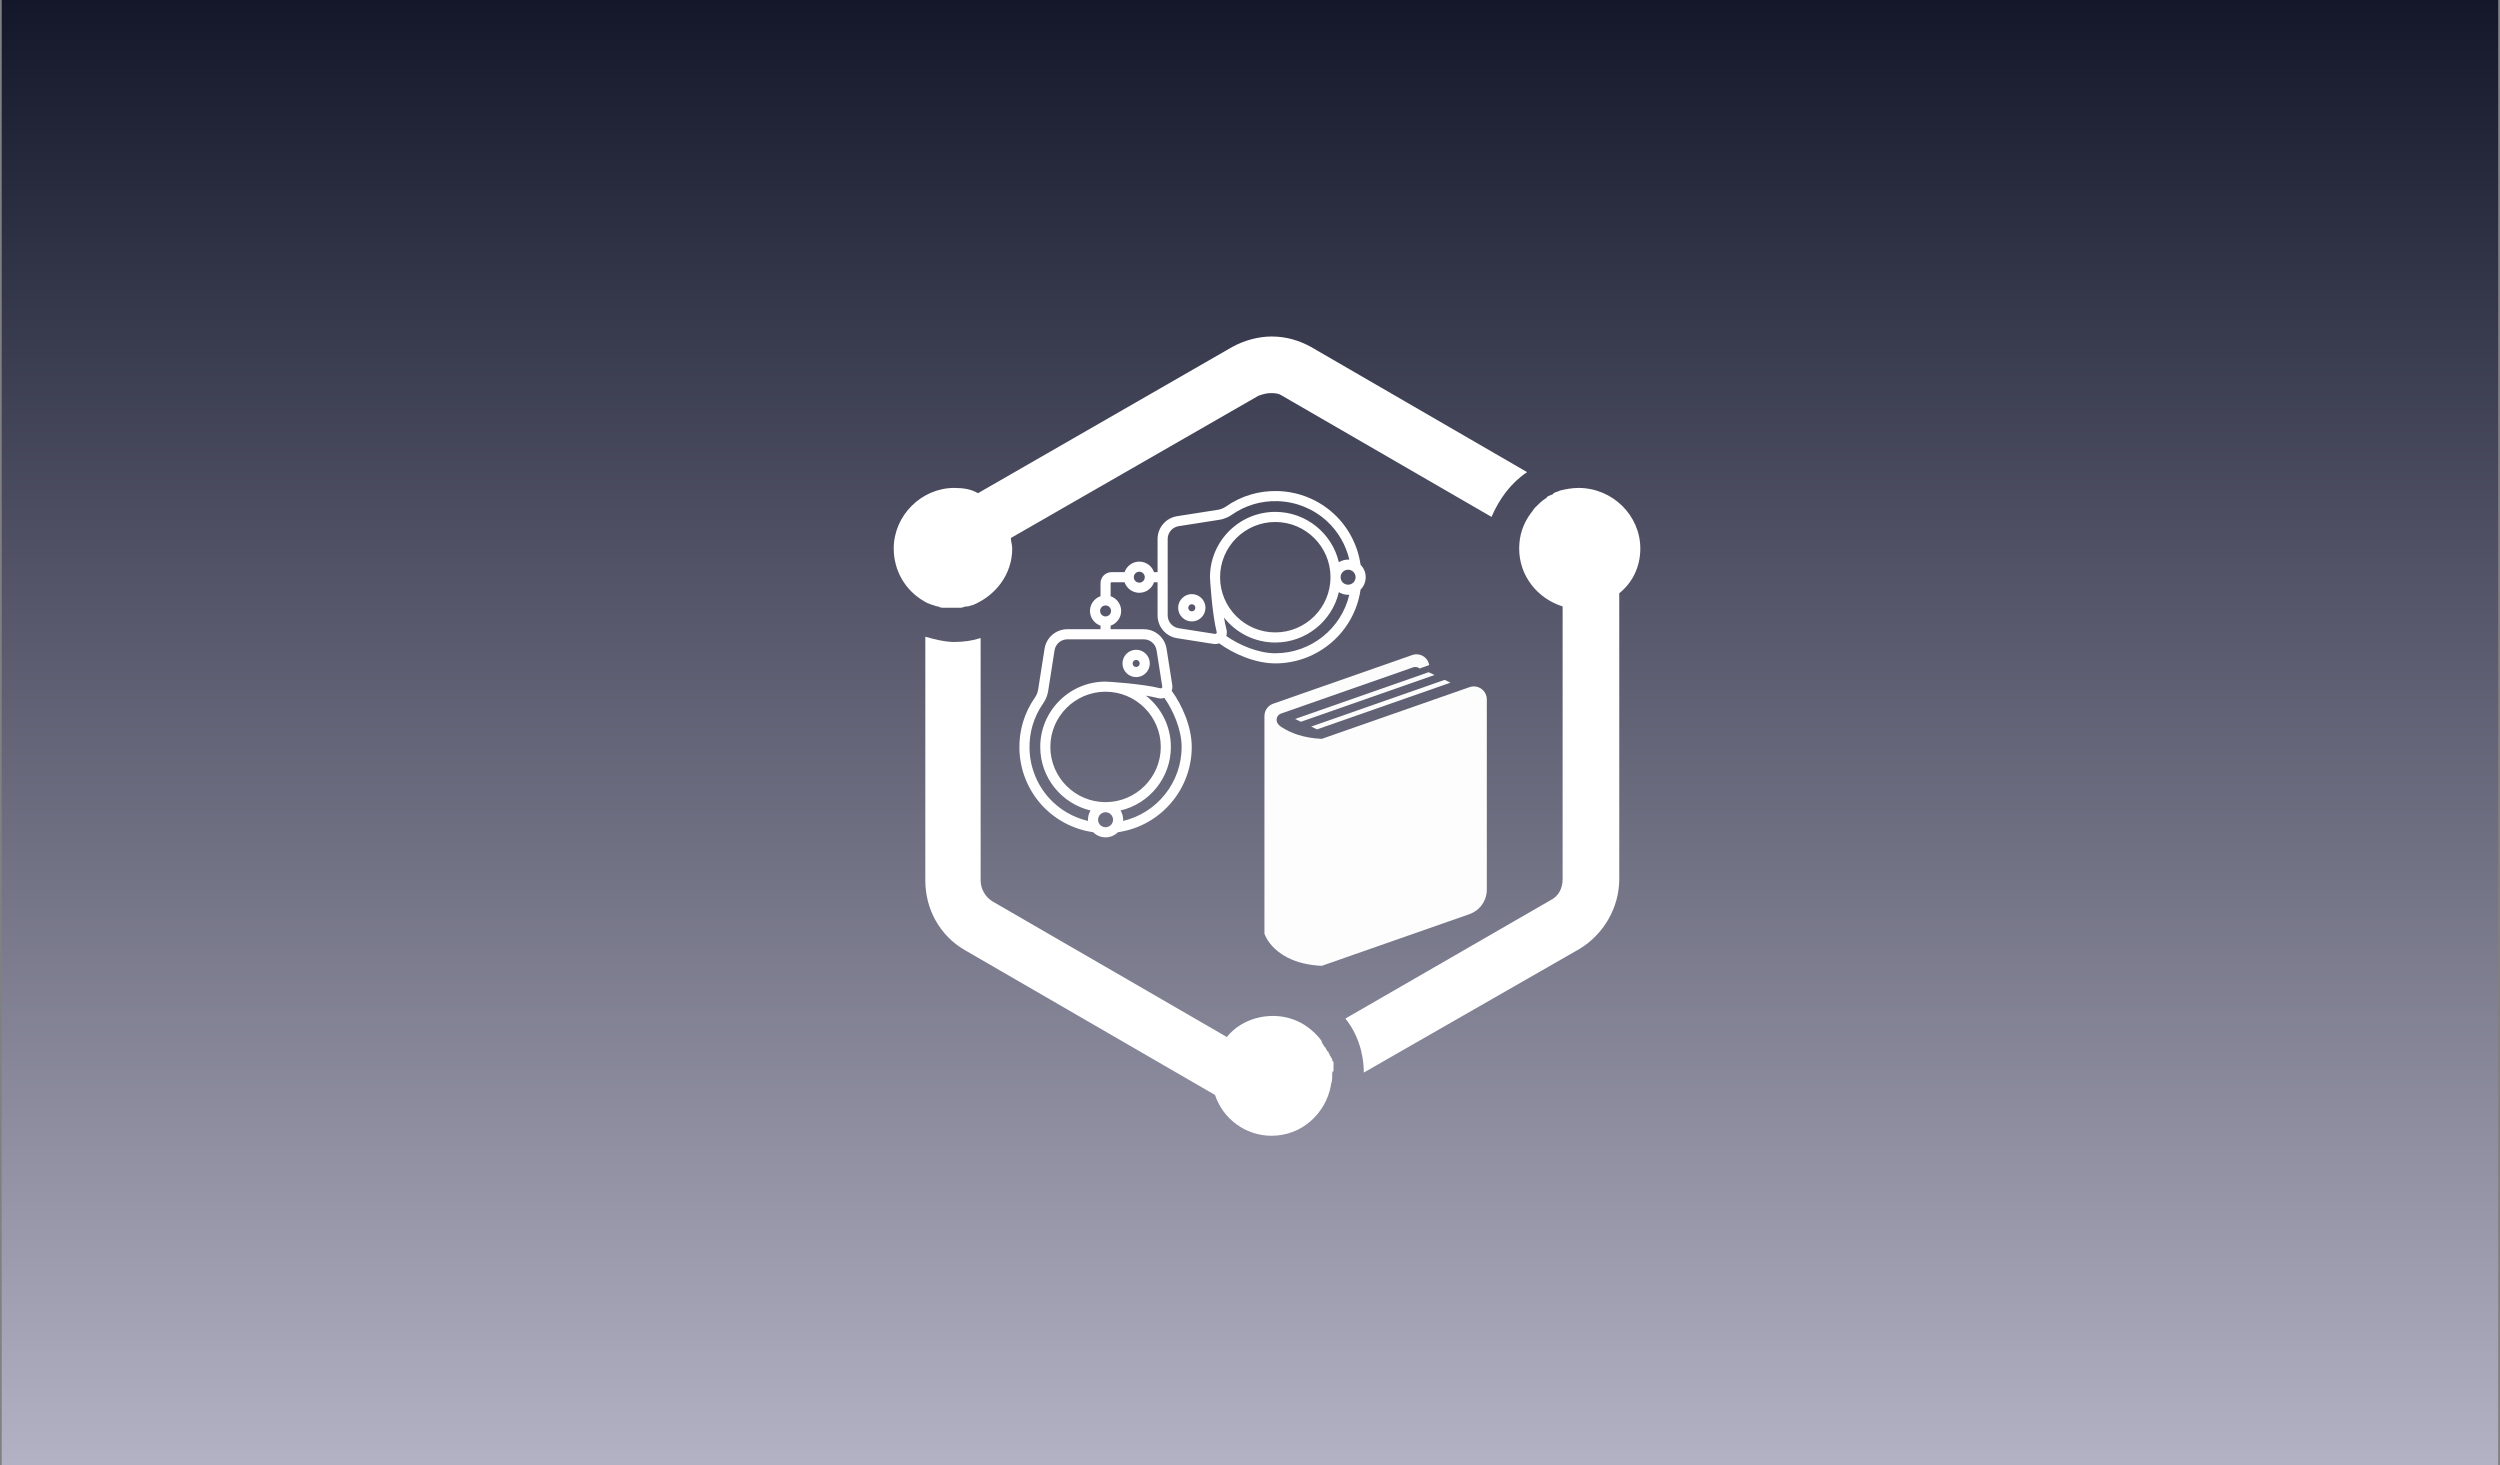
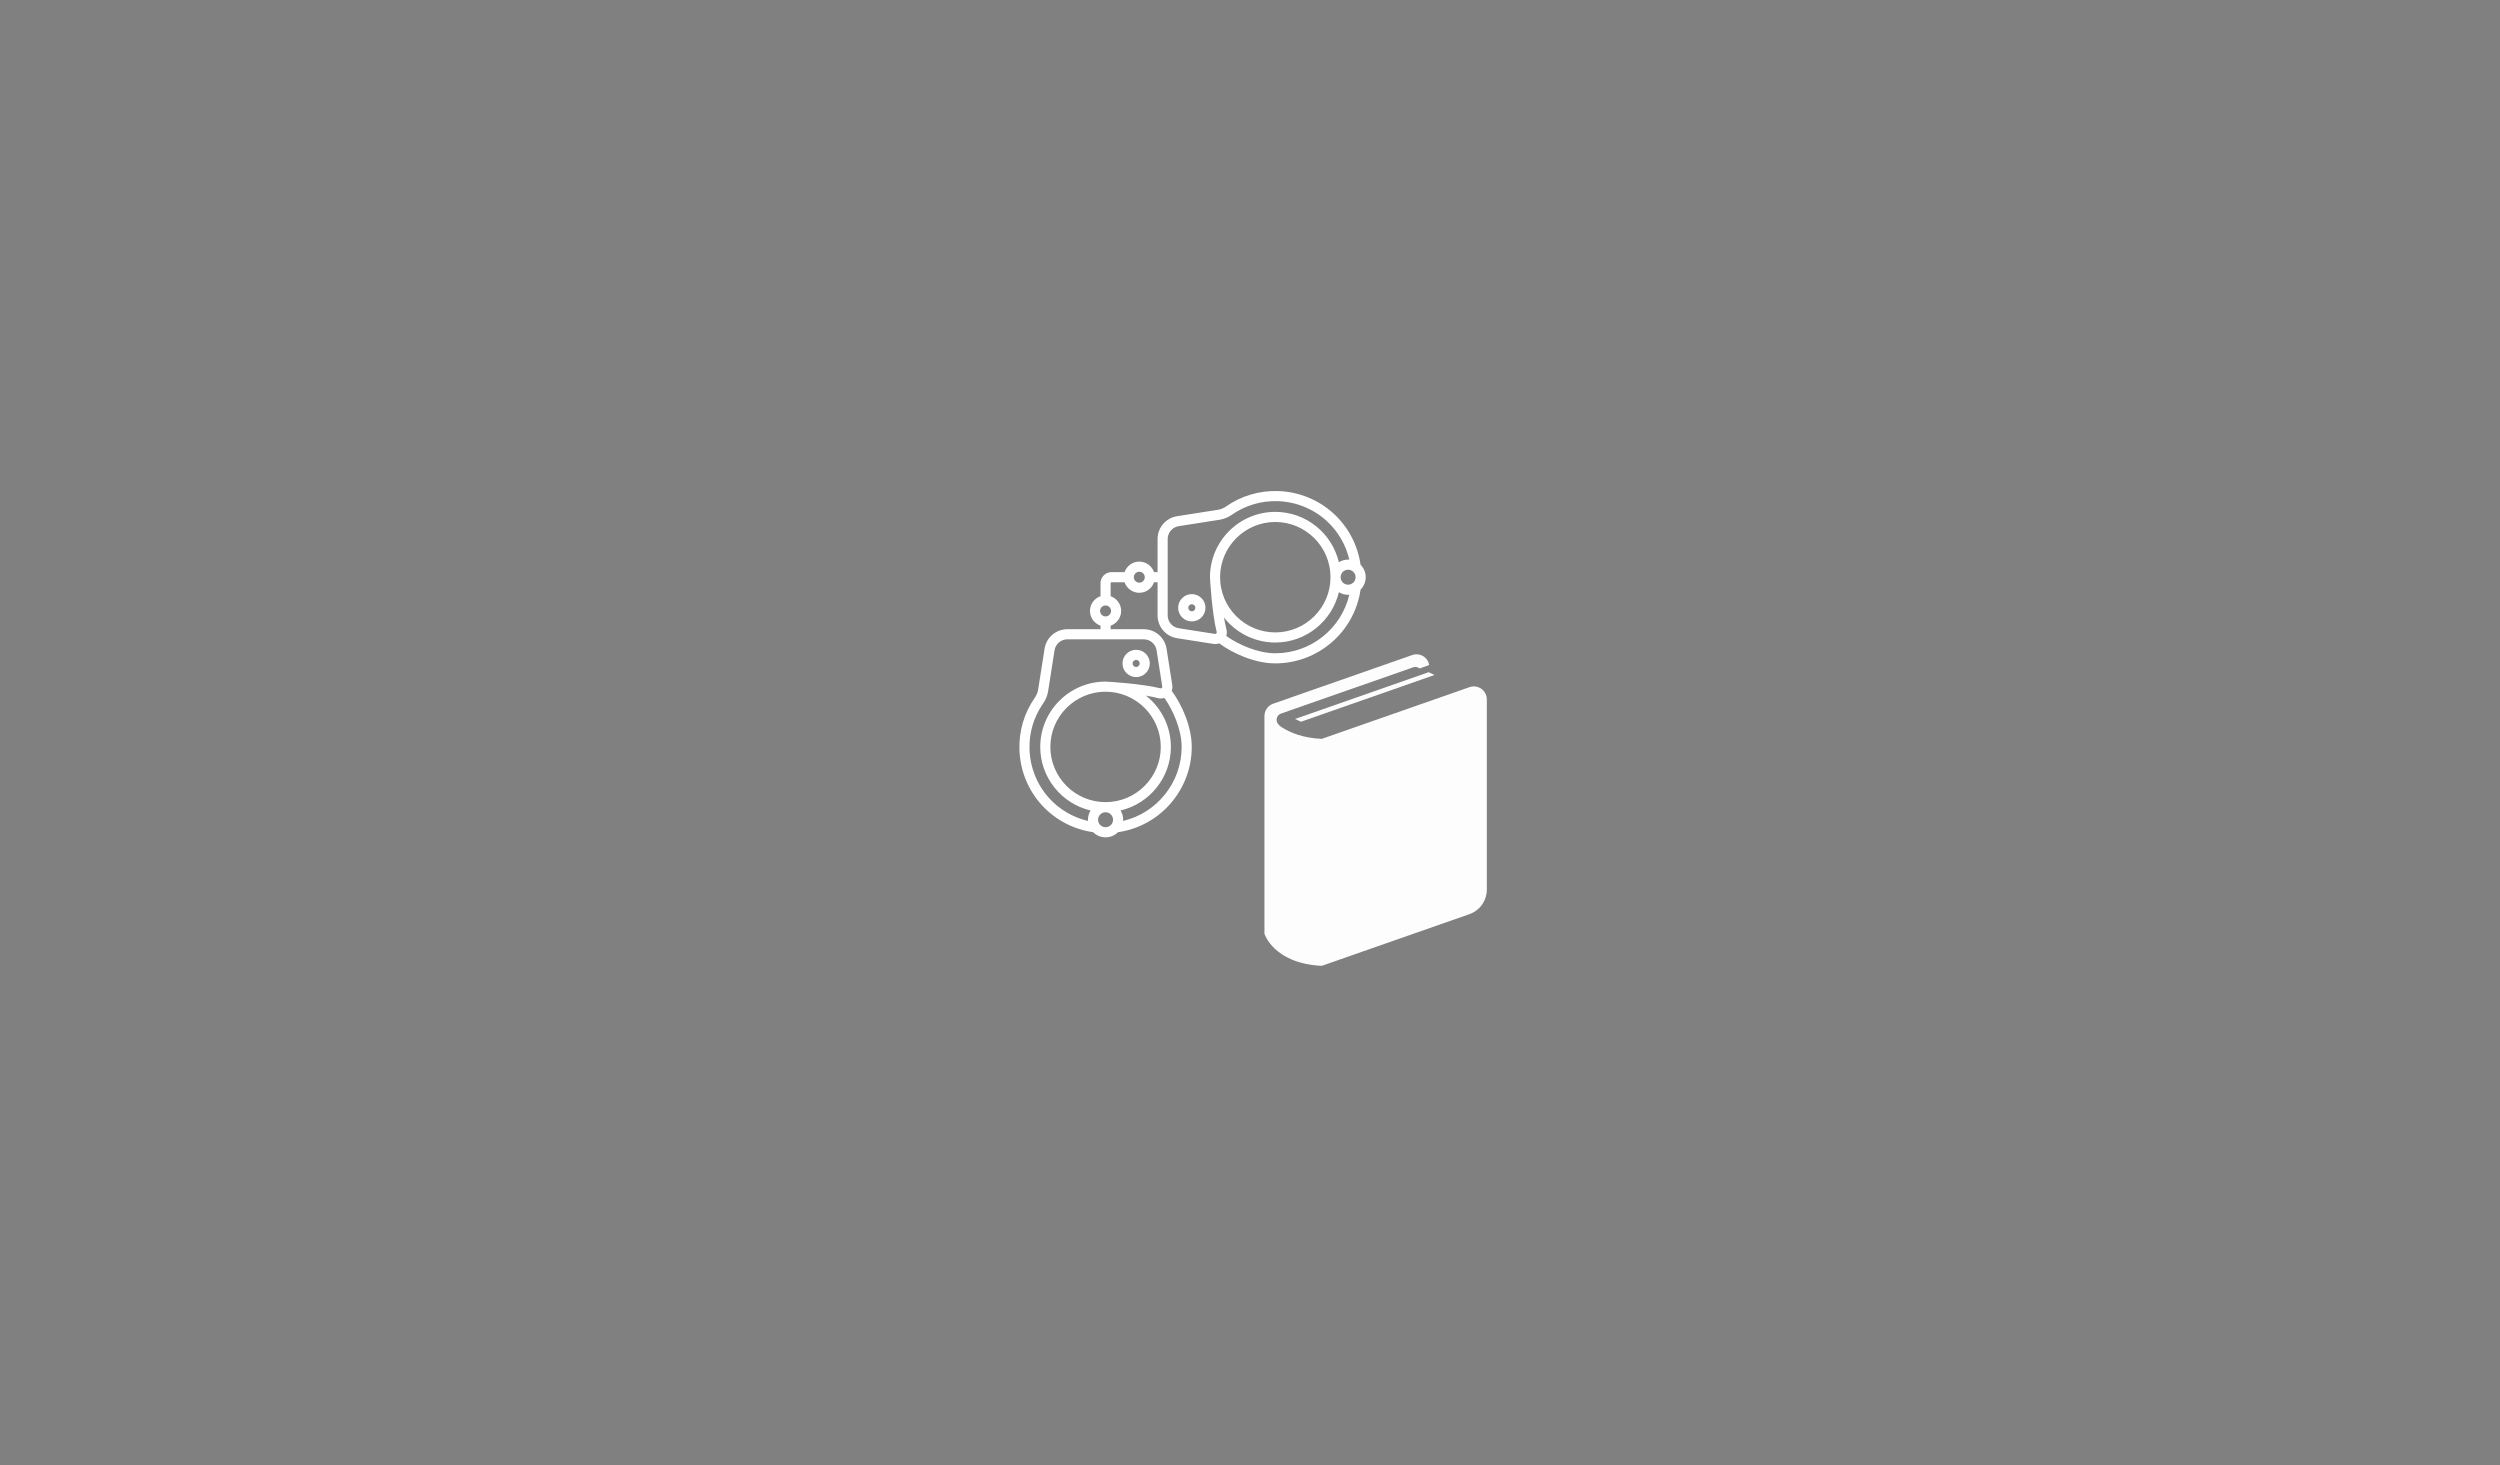
<svg xmlns="http://www.w3.org/2000/svg" xmlns:ns1="http://sodipodi.sourceforge.net/DTD/sodipodi-0.dtd" xmlns:ns2="http://www.inkscape.org/namespaces/inkscape" width="1319" height="773" viewBox="0 0 1319 773" fill="none" version="1.1" id="svg2321" ns1:docname="card-processo-penal.svg" ns2:version="1.2.2 (b0a8486541, 2022-12-01)" xml:space="preserve">
  <rect x="0" y="0" width="1319" height="773" fill="#808080" stroke="none" />
  <ns1:namedview id="namedview2323" pagecolor="#ffffff" bordercolor="#000000" borderopacity="0.25" ns2:showpageshadow="2" ns2:pageopacity="0.0" ns2:pagecheckerboard="0" ns2:deskcolor="#d1d1d1" showgrid="false" ns2:zoom="0.51230419" ns2:cx="191.2926" ns2:cy="392.34502" ns2:window-width="1116" ns2:window-height="1035" ns2:window-x="1409" ns2:window-y="31" ns2:window-maximized="1" ns2:current-layer="svg2321">
    <ns2:page x="0" y="0" width="1319" height="773" id="page4715" />
    <ns2:page x="1329" y="0" width="800" height="800" id="page4717" />
  </ns1:namedview>
-   <rect x="0.911" width="1317.12" height="773" fill="url(#paint0_linear_1_9)" id="rect2310" />
  <defs id="defs2319">
    <linearGradient id="paint0_linear_1_9" x1="659.472" y1="0" x2="659.472" y2="773" gradientUnits="userSpaceOnUse">
      <stop stop-color="#14172A" id="stop2314" />
      <stop offset="1" stop-color="#3D3062" id="stop2316" style="stop-color:#b3b1c4;stop-opacity:1;" />
    </linearGradient>
  </defs>
-   <path fill-rule="evenodd" clip-rule="evenodd" d="m 487.504,317.175 c -9.726,-5.558 -15.979,-15.978 -15.979,-27.789 0,-17.367 14.589,-31.957 31.957,-31.957 4.863,0 9.031,0.695 12.505,2.779 l 134.081,-77.114 c 6.252,-3.474 13.894,-5.558 20.842,-5.558 7.642,0 14.589,2.084 20.842,5.558 l 113.934,65.999 c -8.337,5.557 -14.59,13.894 -18.758,23.62 L 676.468,208.799 c -2.084,-1.389 -4.168,-1.389 -6.252,-1.389 -2.084,0 -4.168,0.694 -6.253,1.389 l -130.607,75.03 c 0,2.085 0.695,3.473 0.695,5.557 0,13.895 -9.031,25.011 -20.842,29.874 -0.695,0 -2.084,0.694 -2.779,0.694 h -0.695 c -0.695,0 -2.084,0.695 -2.779,0.695 h -0.695 c -1.389,0 -2.084,0 -3.474,0 -1.389,0 -2.779,0 -4.168,0 h -0.695 c -0.695,0 -2.084,0 -2.779,-0.695 h -0.695 c -2.084,-0.694 -4.863,-1.389 -6.947,-2.779 z m 377.929,-27.789 c 0,9.726 -4.168,18.063 -11.116,23.621 v 150.755 c 0,15.284 -8.337,29.178 -20.842,36.821 l -113.934,65.303 c 0,-10.42 -3.473,-20.842 -9.726,-28.483 L 818.192,474.878 c 4.168,-2.084 6.252,-6.253 6.252,-11.116 V 319.954 c -13.2,-4.168 -22.925,-15.978 -22.925,-30.568 0,-6.947 2.084,-13.199 6.252,-18.757 0.695,-0.694 1.39,-2.084 2.085,-2.779 2.084,-2.085 3.473,-3.473 5.557,-4.863 0,0 0.695,0 0.695,-0.695 0.695,-0.695 1.39,-0.695 2.779,-1.39 0,0 0.696,7.8e-4 0.696,-0.694 1.389,-0.695 2.084,-0.696 3.473,-1.39 2.779,-0.695 6.252,-1.39 9.726,-1.39 18.063,0 32.653,14.59 32.653,31.957 z m -162.565,277.889 c 0,1.39 0,3.474 -0.695,4.864 v 0.695 c -2.779,14.589 -15.284,26.399 -31.262,26.399 -13.895,0 -25.705,-9.031 -29.873,-21.536 L 509.041,501.277 c -13.2,-7.642 -20.842,-21.536 -20.842,-36.819 V 335.933 c 4.863,1.39 10.421,2.779 15.284,2.779 4.863,0 9.726,-0.695 13.894,-2.084 v 127.829 c 0,4.862 2.779,9.031 6.252,11.115 l 123.66,71.556 c 5.558,-6.947 14.59,-11.115 24.315,-11.115 10.421,0 19.453,4.863 25.705,13.2 0,0 0,0 0,0.695 0.695,0.694 0.695,1.39 1.39,2.085 0,0 0,0.694 0.695,0.694 0,0.695 0.695,1.389 0.695,1.389 0,0 0,0.696 0.695,0.696 0,0.695 0.695,1.389 0.695,1.389 0,0.695 -7.9e-4,0.695 0.694,1.39 0,0.694 0.695,0.695 0.695,1.39 0,0.695 0,0.694 0.695,1.389 0,0.695 0,0.696 0,1.39 0,0.695 0,1.389 0,2.084 0,0.695 0,0.696 0,1.39 -0.695,0 -0.695,0.694 -0.695,2.083 z" fill="#6d7a99" id="path25" style="fill:#ffffff;fill-opacity:1;stroke-width:7.878" />
  <g id="g956" style="fill:#ffffff;fill-opacity:1" transform="matrix(5.859,0,0,5.859,464.676,186.889)">
    <g id="g246" transform="matrix(0.07,0,0,0.07,12.485,12.318)" style="display:inline;fill:#ffffff;fill-opacity:1">
      <path d="m 150.203,239.389 c 9.691,0 17.576,-7.884 17.576,-17.575 0,-9.691 -7.884,-17.576 -17.576,-17.576 -9.691,0 -17.575,7.885 -17.575,17.576 0,9.691 7.884,17.575 17.575,17.575 z m 0,-22.151 c 2.523,0 4.576,2.053 4.576,4.576 0,2.523 -2.053,4.575 -4.576,4.575 -2.523,0 -4.575,-2.052 -4.575,-4.575 0,-2.523 2.052,-4.576 4.575,-4.576 z" id="path240" style="fill:#ffffff;fill-opacity:1" />
      <path d="m 221.814,132.628 c -9.691,0 -17.575,7.885 -17.575,17.576 0,9.691 7.884,17.575 17.575,17.575 9.691,0 17.576,-7.884 17.576,-17.575 0,-9.691 -7.885,-17.576 -17.576,-17.576 z m 0,22.151 c -2.523,0 -4.575,-2.052 -4.575,-4.575 0,-2.523 2.052,-4.576 4.575,-4.576 2.523,0 4.576,2.053 4.576,4.576 0,2.523 -2.054,4.575 -4.576,4.575 z" id="path242" style="fill:#ffffff;fill-opacity:1" />
      <path d="m 445.517,110.867 c 0,-6.229 -2.529,-11.878 -6.614,-15.976 C 435.295,69.634 423.088,46.347 404.306,29.097 384.767,11.153 359.285,0.837 332.551,0.05 308.52,-0.656 285.456,6.205 265.833,19.889 c -0.064,0.045 -0.128,0.092 -0.192,0.139 -3.069,2.127 -6.599,3.551 -10.211,4.121 l -52.467,8.229 C 188.371,34.672 177.78,47.052 177.78,61.814 v 42.554 h -4.562 c -2.709,-7.872 -10.17,-13.552 -18.95,-13.552 -8.78,0 -16.241,5.68 -18.949,13.552 h -16.774 c -7.818,0 -14.178,6.36 -14.178,14.178 v 16.774 c -7.872,2.709 -13.552,10.17 -13.552,18.95 0,8.78 5.68,16.241 13.552,18.949 v 4.562 H 61.813 c -14.762,0 -27.142,10.591 -29.436,25.185 l -8.229,52.459 c -0.569,3.613 -1.99,7.137 -4.112,10.204 -0.051,0.067 -0.1,0.135 -0.148,0.204 -13.684,19.624 -20.544,42.695 -19.839,66.718 0.787,26.734 11.103,52.217 29.047,71.755 17.25,18.783 40.537,30.989 65.794,34.597 4.098,4.085 9.747,6.614 15.976,6.614 6.222,0 11.865,-2.524 15.962,-6.6 54.278,-7.819 94.902,-54.55 94.902,-109.713 0,-26.014 -12.552,-54.214 -25.795,-72.207 0.848,-2.338 1.127,-4.877 0.73,-7.425 l -7.311,-46.608 c -2.294,-14.592 -14.673,-25.183 -29.436,-25.183 h -42.553 v -4.562 c 7.872,-2.709 13.552,-10.17 13.552,-18.949 0,-8.779 -5.68,-16.241 -13.552,-18.95 v -16.774 c 0,-0.65 0.528,-1.178 1.178,-1.178 h 16.774 c 2.709,7.872 10.17,13.552 18.949,13.552 8.779,0 16.241,-5.68 18.95,-13.552 h 4.562 v 42.553 c 0,14.762 10.591,27.142 25.185,29.436 l 46.613,7.311 c 0.783,0.122 1.566,0.182 2.344,0.182 1.752,0 3.471,-0.314 5.089,-0.902 17.994,13.238 46.185,25.784 72.192,25.784 55.163,0 101.894,-40.624 109.714,-94.902 4.078,-4.098 6.602,-9.741 6.602,-15.963 z M 181.895,329.205 c 0,39.165 -31.863,71.029 -71.028,71.029 -39.165,0 -71.028,-31.863 -71.028,-71.029 0,-39.165 31.863,-71.028 71.028,-71.028 39.165,0 71.028,31.863 71.028,71.028 z m -71.028,103.312 c -5.316,0 -9.642,-4.325 -9.642,-9.642 0,-5.317 4.325,-9.642 9.642,-9.642 5.317,0 9.642,4.325 9.642,9.642 0,5.317 -4.326,9.642 -9.642,9.642 z m 22.583,-8.096 c 0.035,-0.511 0.059,-1.026 0.059,-1.546 0,-4.36 -1.239,-8.436 -3.383,-11.894 37.079,-8.732 64.77,-42.07 64.77,-81.776 0,-26.75 -12.58,-50.602 -32.117,-66.002 5.07,0.872 10.104,1.888 14.878,3.083 1.382,0.401 2.8,0.605 4.216,0.605 1.587,0 3.15,-0.256 4.634,-0.743 11.262,15.909 22.226,40.812 22.226,63.055 -0.002,45.774 -31.693,84.948 -75.283,95.218 z m 43.063,-219.441 7.309,46.599 c 0.097,0.623 -0.059,1.164 -0.485,1.634 -0.527,0.587 -1.28,0.824 -2.086,0.581 -0.099,-0.03 -0.199,-0.058 -0.299,-0.083 -23.338,-5.863 -67.957,-8.534 -70.086,-8.534 -46.333,0 -84.028,37.695 -84.028,84.028 0,39.708 27.694,73.047 64.774,81.777 -2.145,3.459 -3.388,7.533 -3.388,11.893 0,0.53 0.025,1.054 0.061,1.575 C 69.28,420.004 51.946,409.968 38.67,395.513 22.839,378.275 13.738,355.78 13.043,332.169 12.422,311 18.449,290.674 30.474,273.379 c 0.037,-0.05 0.074,-0.101 0.109,-0.152 l 0.001,0.001 c 3.306,-4.711 5.52,-10.167 6.406,-15.784 l 8.229,-52.462 c 1.294,-8.229 8.272,-14.202 16.594,-14.202 h 98.107 c 8.321,0.001 15.3,5.973 16.593,14.2 z m -65.646,-43.659 c -3.889,0 -7.052,-3.163 -7.052,-7.052 0,-3.889 3.164,-7.052 7.052,-7.052 3.888,0 7.052,3.164 7.052,7.052 0,3.888 -3.164,7.052 -7.052,7.052 z m 43.402,-43.402 c -3.888,0 -7.052,-3.163 -7.052,-7.052 0,-3.889 3.164,-7.052 7.052,-7.052 3.889,0 7.052,3.164 7.052,7.052 0,3.888 -3.164,7.052 -7.052,7.052 z m 278.248,-7.052 c 0,5.316 -4.325,9.642 -9.642,9.642 -5.317,0 -9.642,-4.325 -9.642,-9.642 0,-5.317 4.325,-9.642 9.642,-9.642 5.317,0 9.642,4.326 9.642,9.642 z m -180.932,72.956 -46.603,-7.31 c -8.229,-1.294 -14.202,-8.272 -14.202,-16.594 V 61.813 c 0,-8.321 5.973,-15.3 14.2,-16.594 l 52.47,-8.23 c 5.612,-0.885 11.068,-3.099 15.779,-6.405 l -10e-4,-0.002 c 0.047,-0.033 0.095,-0.067 0.141,-0.101 17.297,-12.03 37.636,-18.059 58.8,-17.438 23.611,0.695 46.107,9.797 63.344,25.627 14.456,13.276 24.491,30.611 28.937,49.615 -0.521,-0.036 -1.045,-0.061 -1.575,-0.061 -4.361,0 -8.434,1.245 -11.893,3.39 -8.73,-37.082 -42.069,-64.777 -81.778,-64.777 -46.333,0 -84.028,37.695 -84.028,84.029 0,2.128 2.671,46.75 8.534,70.085 0.025,0.101 0.053,0.201 0.083,0.3 0.065,0.214 0.098,0.422 0.098,0.62 0,0.544 -0.247,1.079 -0.703,1.488 -0.445,0.405 -0.987,0.561 -1.603,0.464 z m 6.592,-72.956 c 0,-39.165 31.863,-71.029 71.028,-71.029 39.166,0 71.029,31.863 71.029,71.029 0,39.165 -31.863,71.028 -71.029,71.028 -39.165,0 -71.028,-31.863 -71.028,-71.028 z m 71.026,97.864 c -22.243,0 -47.147,-10.964 -63.056,-22.226 0.487,-1.484 0.744,-3.047 0.744,-4.633 0,-1.417 -0.204,-2.834 -0.605,-4.217 -1.195,-4.774 -2.213,-9.809 -3.085,-14.88 15.4,19.539 39.253,32.12 66.004,32.12 39.707,0 73.046,-27.693 81.777,-64.773 3.459,2.144 7.533,3.386 11.894,3.386 0.52,0 1.034,-0.024 1.546,-0.059 -10.271,43.592 -49.445,75.282 -95.219,75.282 z" id="path244" style="fill:#ffffff;fill-opacity:1" />
    </g>
  </g>
  <g id="g4706" transform="matrix(0.321,0,0,0.321,643.607,345.222)" style="fill:#ffffff;fill-opacity:0.981">
    <path class="st0" d="m 429.75,56.692 c -5.641,-4 -12.891,-5.031 -19.422,-2.734 l -242.875,85 c -30.625,-1.453 -51.484,-9.844 -65.859,-19.203 -4.328,-2.813 -5.266,-4.469 -5.266,-4.469 -2.594,-2.594 -3.594,-6.188 -2.859,-9.891 0.75,-3.703 3.391,-6.734 6.953,-7.984 L 317.781,21.348 c 3.266,-1.156 6.891,-0.641 9.703,1.359 0.25,0.188 0.469,0.438 0.703,0.625 l 15.906,-5.75 C 343.109,12.129 340.155,7.191 335.546,3.941 329.905,-0.075 322.655,-1.09 316.124,1.191 l -228.578,80 c -8.563,3 -14.297,11.094 -14.297,20.156 v 5.578 352.312 c 0,0 15.063,49 94.203,52.766 L 410.14,427.065 c 17.125,-6 28.609,-22.171 28.609,-40.328 V 74.114 c 10e-4,-6.922 -3.358,-13.422 -8.999,-17.422 z" id="path4700" style="fill:#ffffff;fill-opacity:0.981" />
    <polygon class="st0" points="123.516,106.254 133.156,110.848 352.766,33.973 343.109,29.379 " id="polygon4702" style="fill:#ffffff;fill-opacity:0.981" />
-     <polygon class="st0" points="159.672,123.348 379,46.567 369.406,41.958 150.031,118.754 " id="polygon4704" style="fill:#ffffff;fill-opacity:0.981" />
  </g>
</svg>